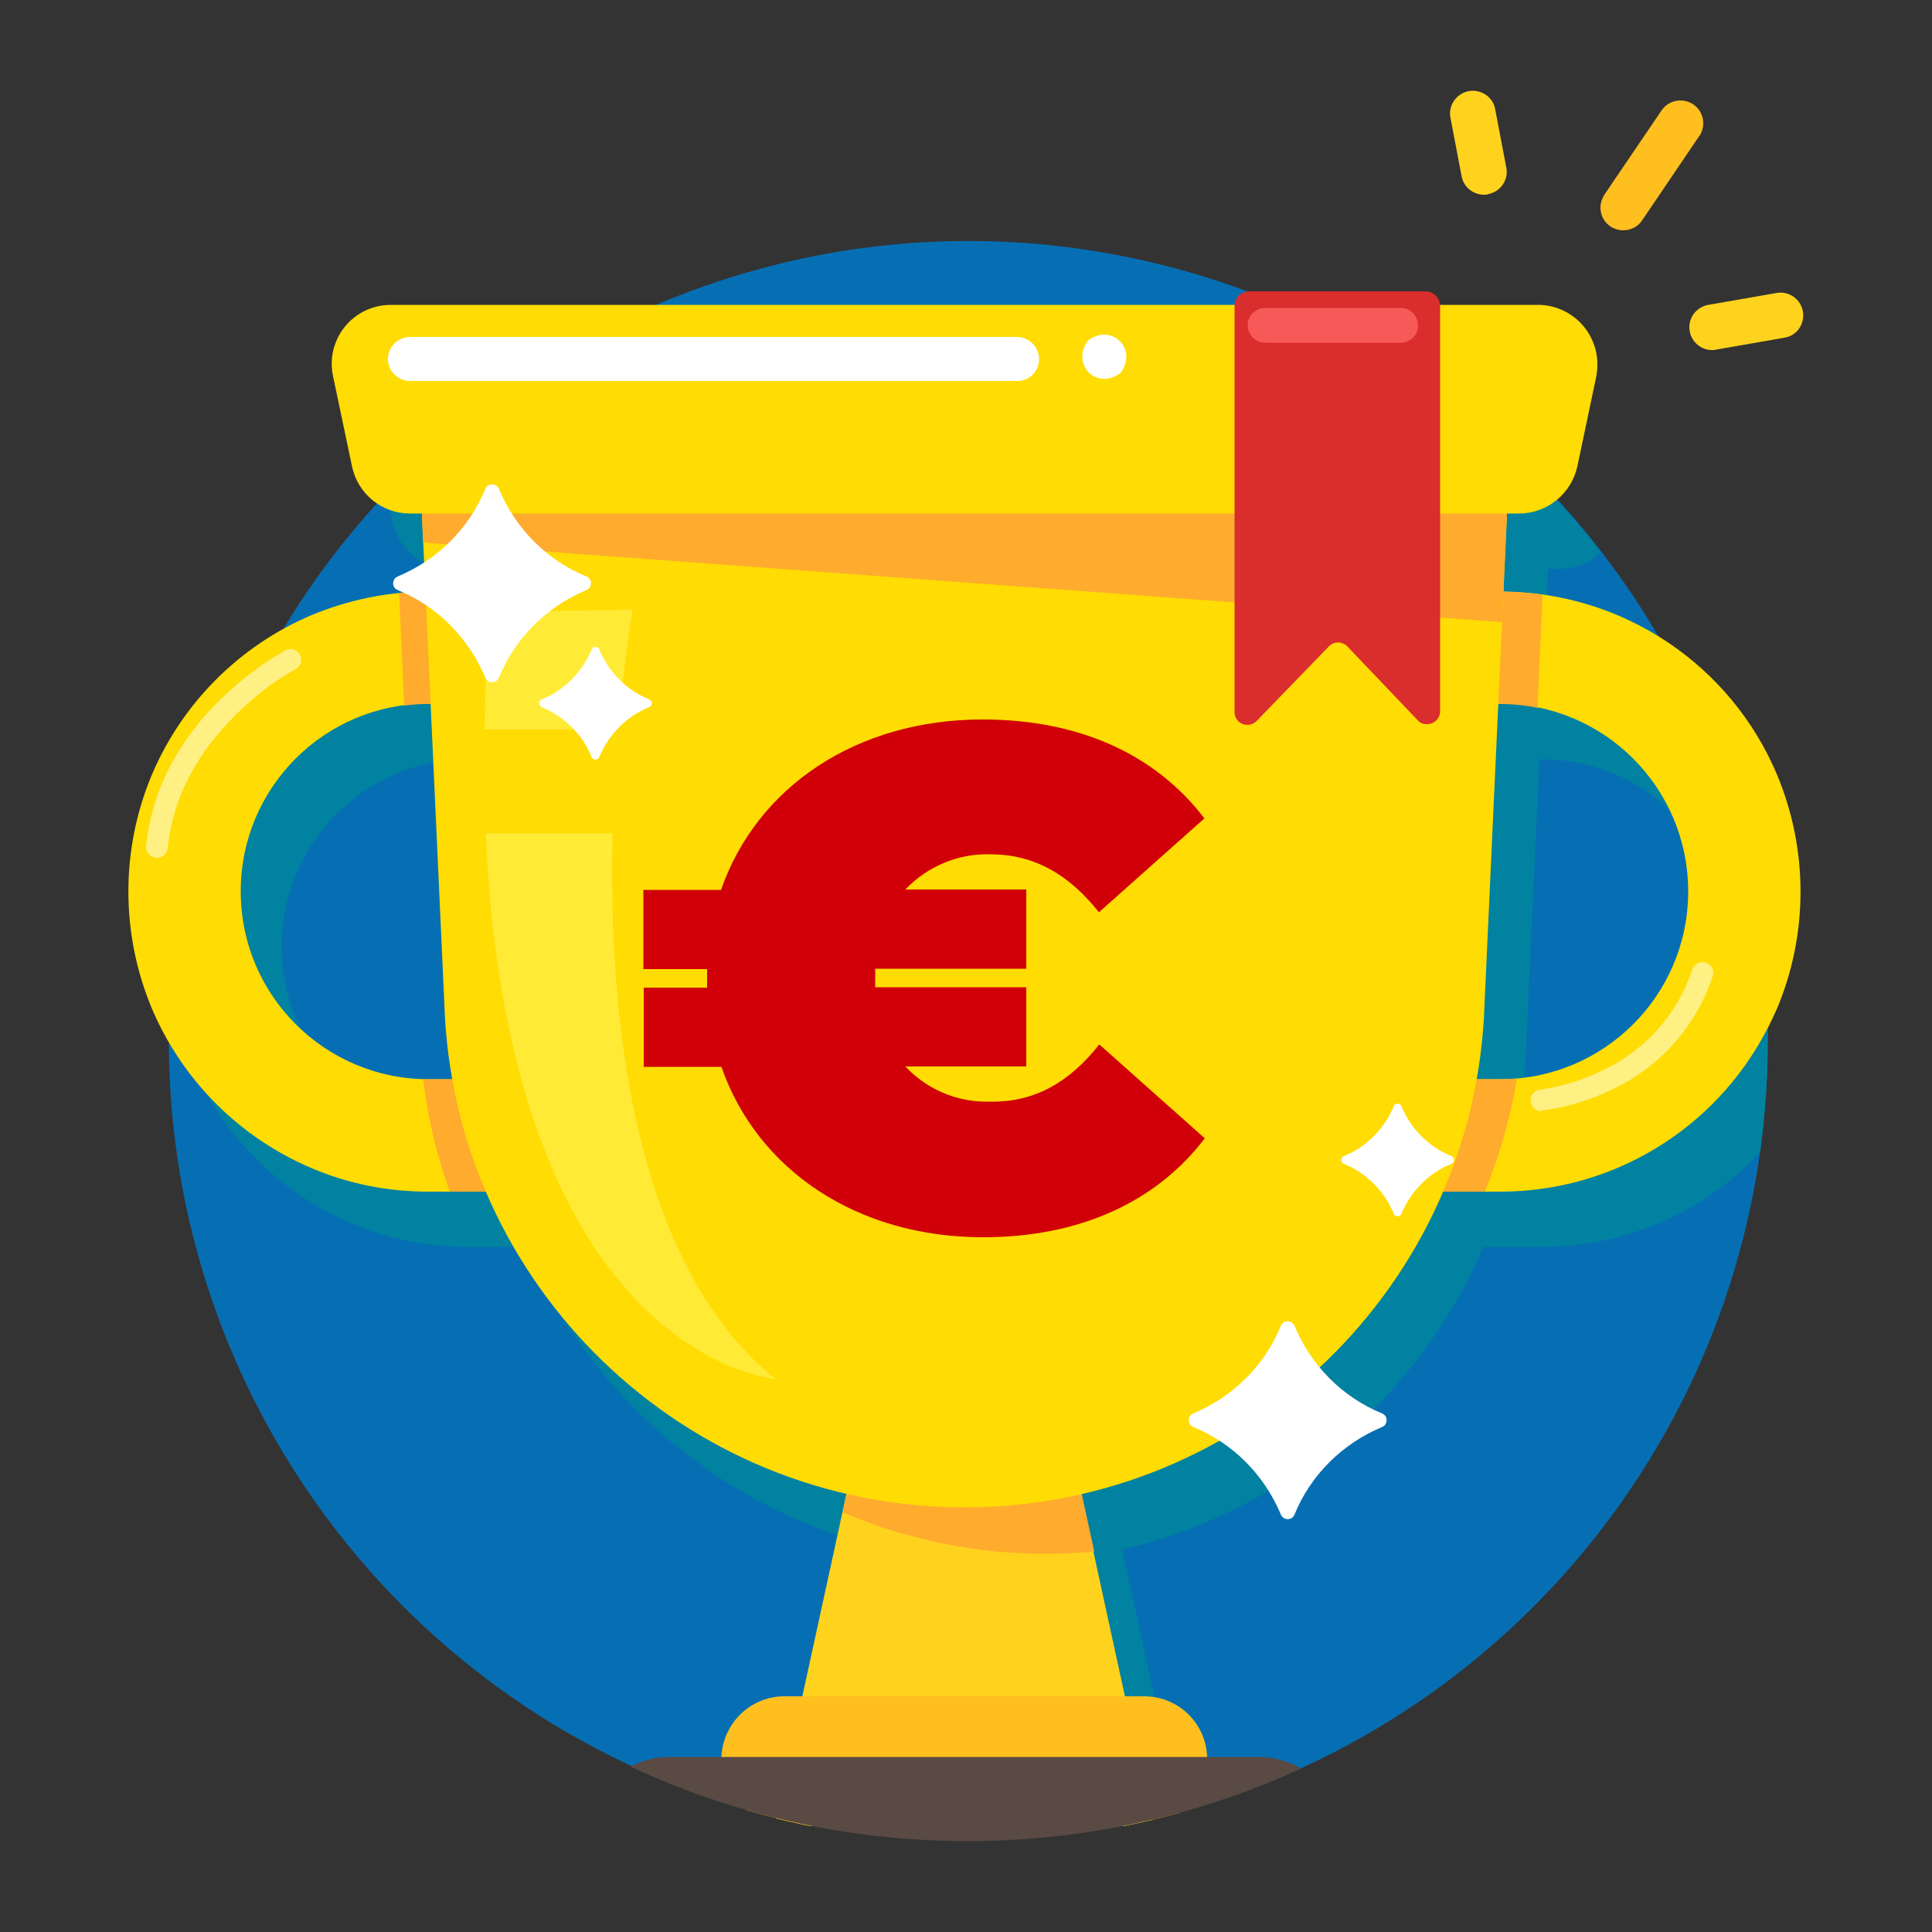
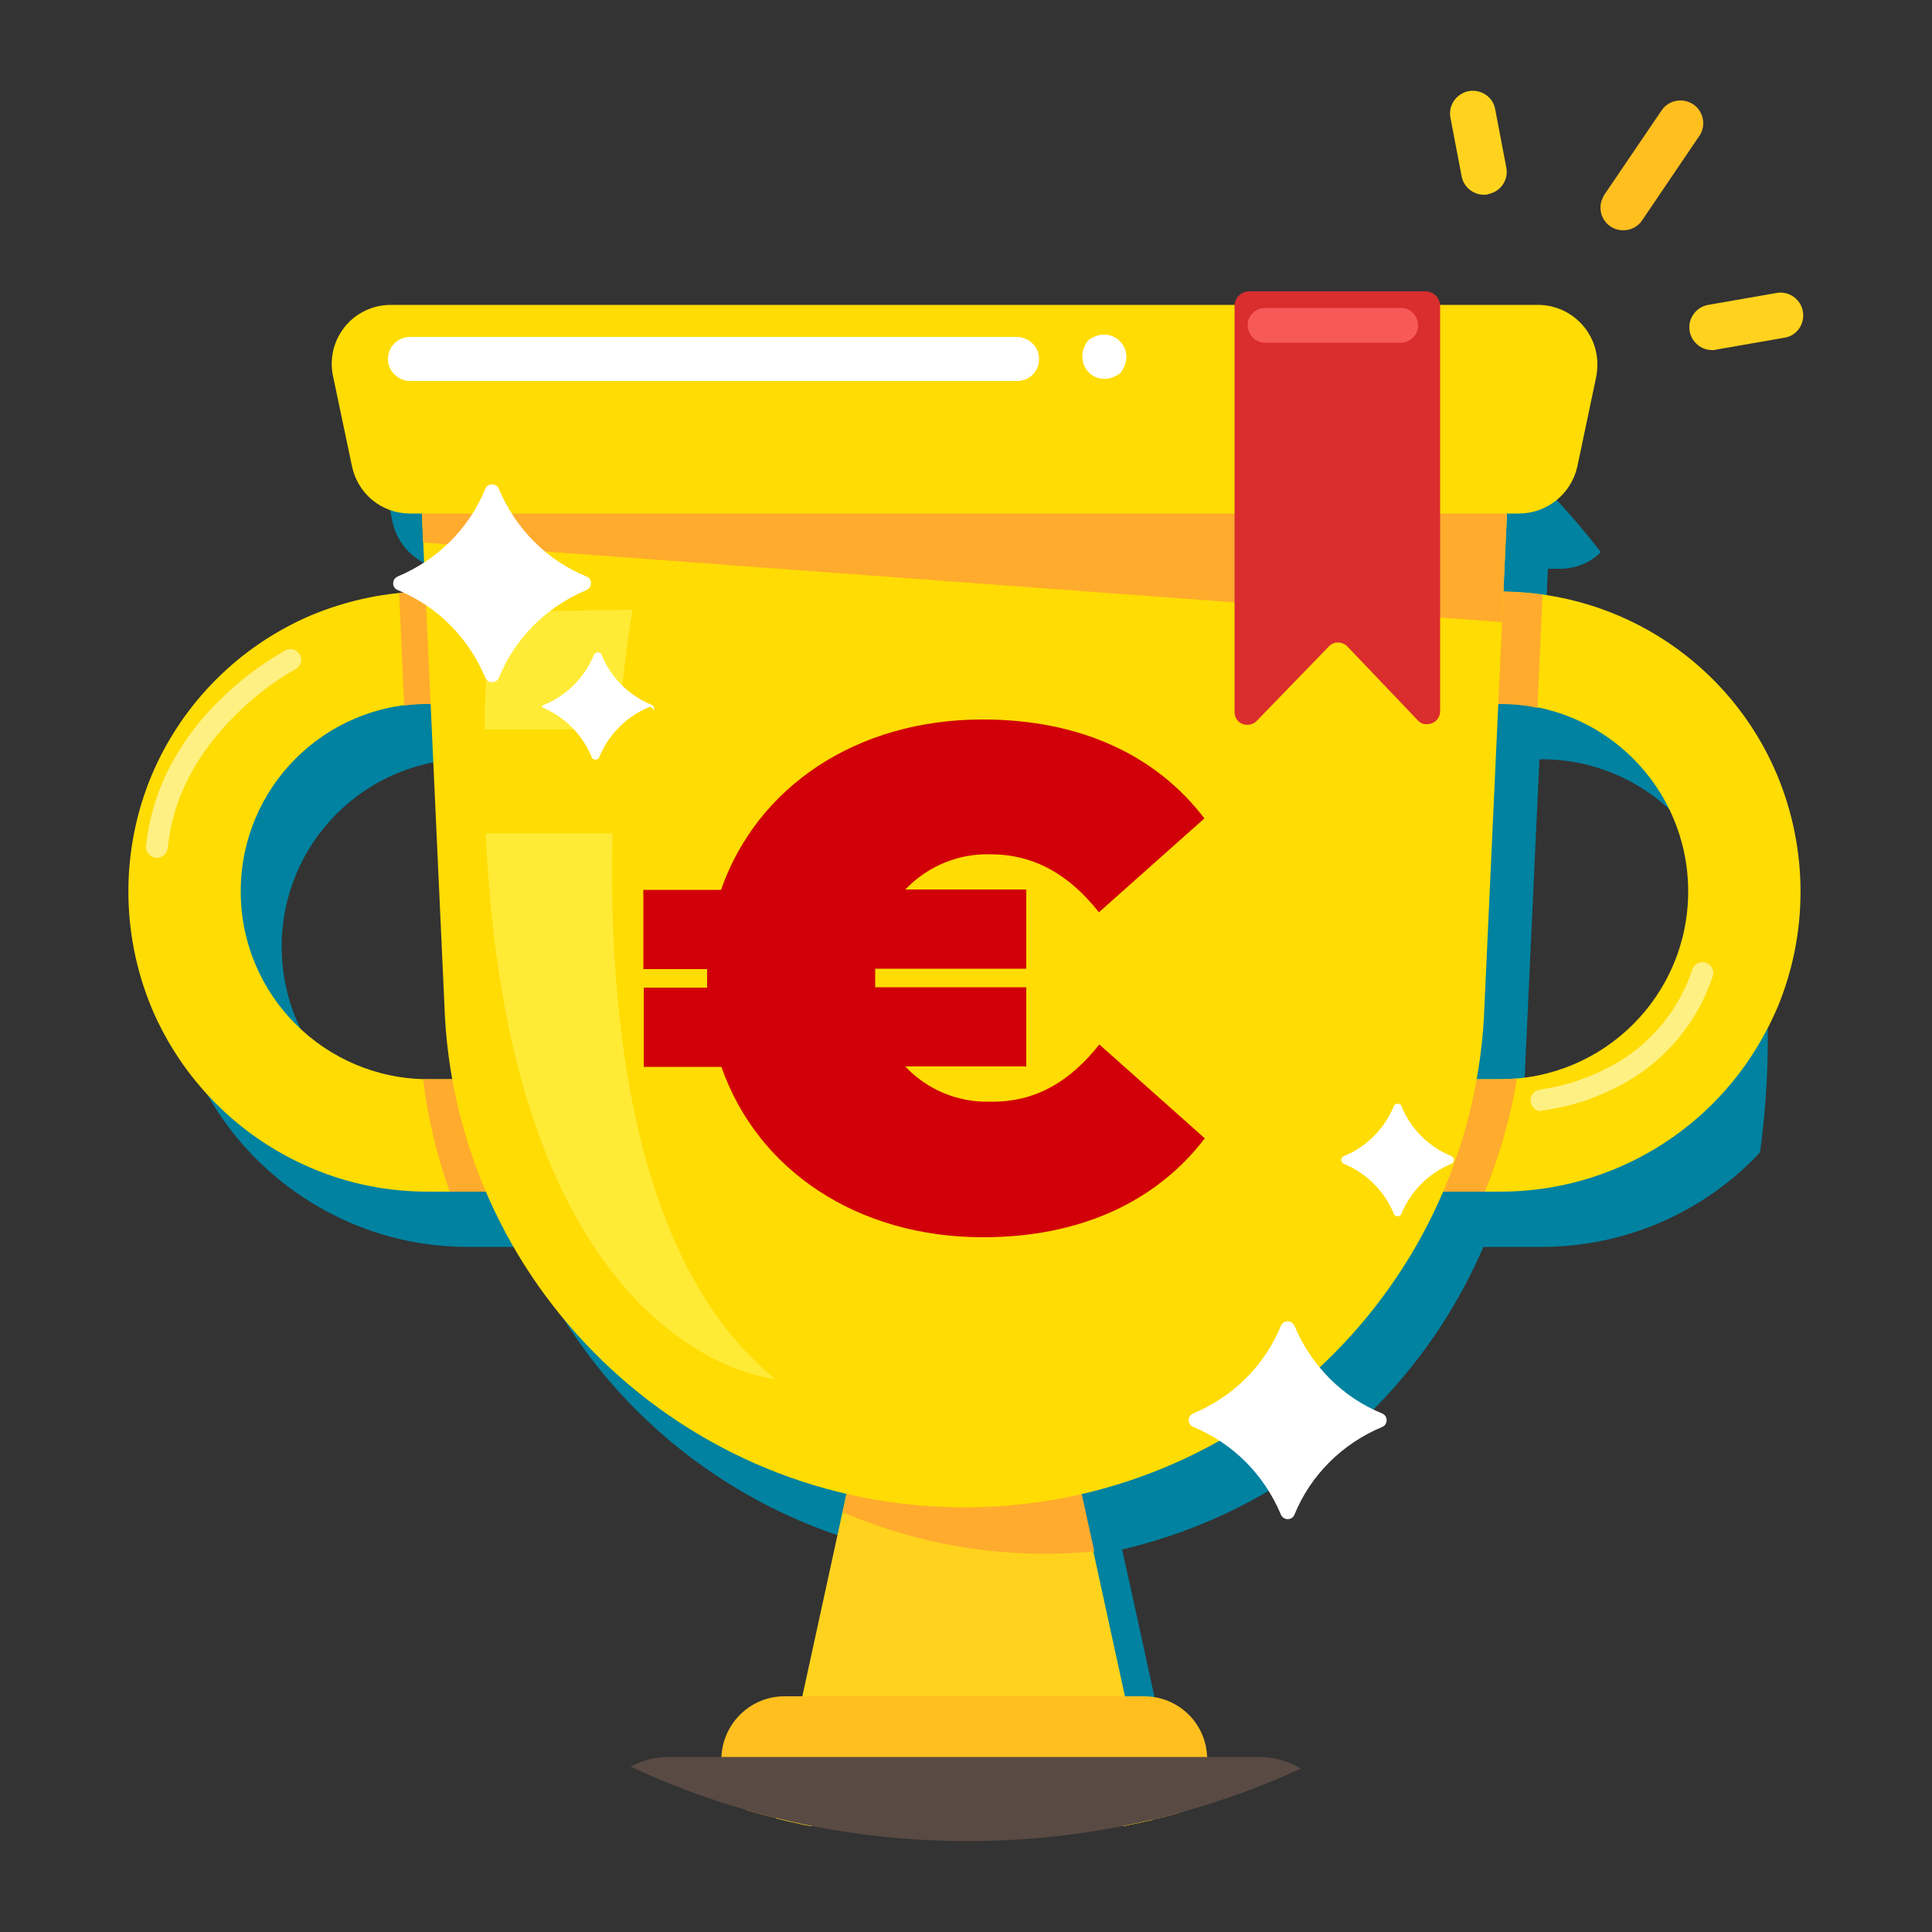
<svg xmlns="http://www.w3.org/2000/svg" xmlns:xlink="http://www.w3.org/1999/xlink" version="1.1" id="Livello_1" x="0px" y="0px" viewBox="0 0 500 500" style="enable-background:new 0 0 500 500;" xml:space="preserve">
  <rect x="0" y="0" width="500" height="500" fill="#333333" stroke="none" />
  <style type="text/css">
	.st0{clip-path:url(#SVGID_00000038399360463685828800000018355945191634756737_);}
	.st1{clip-path:url(#SVGID_00000106149159014692541630000016298238495110246784_);}
	.st2{fill:#066FB4;}
	.st3{fill:#0082A0;}
	.st4{fill:#FFD31D;}
	.st5{fill:#FFAB2E;}
	.st6{fill:#FFBF1F;}
	.st7{fill:#594A43;}
	.st8{fill:#FFDC04;}
	.st9{fill:#FFFFFF;}
	.st10{opacity:0.8;}
	.st11{clip-path:url(#SVGID_00000070091757222760640170000003012296524058531506_);}
	.st12{fill:#FFEF42;}
	.st13{clip-path:url(#SVGID_00000025441057981352151630000001045451911020049577_);}
	.st14{fill:#DA2D2D;}
	.st15{fill:#F75959;}
	.st16{fill:#FFF083;}
	.st17{fill:#D10008;}
	.st18{clip-path:url(#SVGID_00000098909578858684687980000012435351113069937048_);}
	.st19{fill:#F7D70F;}
	.st20{fill:#096FB6;}
	.st21{fill:#AAAAAA;}
	.st22{fill:#FFAB15;}
	.st23{fill:#FFC50B;}
	.st24{fill:#FFD91F;}
	.st25{fill:#B76732;}
	.st26{fill:#FFEA94;}
	.st27{fill:#003458;}
</style>
  <g>
    <defs>
      <rect id="SVGID_1_" x="33.2" y="23.5" width="433.6" height="453.1" />
    </defs>
    <clipPath id="SVGID_00000098206624330899171300000015747950504493400711_">
      <use xlink:href="#SVGID_1_" style="overflow:visible;" />
    </clipPath>
    <g id="Raggruppa_181" style="clip-path:url(#SVGID_00000098206624330899171300000015747950504493400711_);">
      <g id="Raggruppa_180">
        <g>
          <defs>
            <rect id="SVGID_00000026149907251265346140000000868836031731554460_" x="33.2" y="23.5" width="433.6" height="453.1" />
          </defs>
          <clipPath id="SVGID_00000167394931281931879380000003943198988403944889_">
            <use xlink:href="#SVGID_00000026149907251265346140000000868836031731554460_" style="overflow:visible;" />
          </clipPath>
          <g id="Raggruppa_179" style="clip-path:url(#SVGID_00000167394931281931879380000003943198988403944889_);">
-             <path id="Tracciato_140" class="st2" d="M457.5,269.4c0,93.2-62.3,175-152.2,199.6c-2.2,0.6-4.5,1.2-6.7,1.7       c-1.4,0.3-2.7,0.6-4.1,0.9c-1.1,0.2-2.2,0.5-3.3,0.7c-26.8,5.3-54.4,5.3-81.2,0c-1.1-0.2-2.2-0.4-3.3-0.7       c-1.9-0.4-3.7-0.8-5.6-1.3c-2.6-0.6-5.2-1.3-7.8-2.1C104.8,442.7,43.7,361.6,43.7,269.4v-0.2c0-51.5,19.3-101.1,54-139.1       c3.5-3.9,7.2-7.6,11.1-11.3c0.4-0.4,0.8-0.7,1.2-1.1c15.3-14.2,32.6-26,51.4-35c3-1.4,6-2.8,9.1-4.1       c105.3-44.3,226.6,5.2,270.9,110.5c10.3,24.5,15.8,50.7,16.1,77.2C457.5,267.4,457.5,268.4,457.5,269.4" />
            <path id="Tracciato_141" class="st3" d="M435.6,176.5c-2.1-1.1-4.2-2.1-6.4-3c-9.3-4-19.3-6-29.5-6.1l0.9-20.2h3.1       c4,0,7.8-1.5,10.6-4.3c-3.6-4.7-7.5-9.3-11.5-13.6c-12.9-14-27.6-26.2-43.8-36.1h-217c-3.9,2.4-7.8,5-11.5,7.7       c-7.2,5.2-14.1,10.8-20.6,16.8c-0.4,0.4-0.8,0.7-1.2,1.1c-3,2.8-5.9,5.7-8.7,8.7l1.6,7.6c1.5,7.1,7.8,12.2,15,12.2h3.1l0.3,7.5       l0.6,12.6l0,0c-10.1,0.1-20.1,2.2-29.5,6.1c-16.6,7.1-30.3,19.7-38.7,35.7c-4.4,14.5-7.2,29.4-8.3,44.5       c0.8,7.5,2.7,14.7,5.6,21.6c7.9,18.6,22.7,33.4,41.3,41.3c9.6,4.1,19.8,6.1,30.2,6.1h14.9c16.9,39.5,51.6,68.5,93.5,78.3       l-0.5,2.1l-0.6,2.6l-10.4,47.7h-4.7c-8.8,0-16,6.9-16.3,15.7h-0.7c1.5,0.4,3,0.8,4.5,1.2c1.8,0.5,3.7,0.9,5.6,1.3       c1.1,0.2,2.2,0.5,3.3,0.7c26.8,5.3,54.4,5.3,81.2,0c1.1-0.2,2.2-0.4,3.3-0.7c1.4-0.3,2.7-0.6,4.1-0.9c2.3-0.5,4.5-1.1,6.7-1.7       c5.6-1.5,11.2-3.3,16.6-5.3c-2.5-6.1-8.5-10.2-15.1-10.2h-4.7l-8.2-37.6l0,0l-3.3-14.9c41.8-9.7,76.5-38.8,93.5-78.3H399       c20.6,0,40.4-8.2,54.9-22.8c0.5-0.5,1.1-1.1,1.6-1.7c1.3-9.6,2-19.3,2-29c0-1,0-2,0-3C457.1,235.1,449.6,204.4,435.6,176.5        M121.5,293.6c-26.8,0-48.6-21.7-48.6-48.6s21.7-48.6,48.6-48.6h0.6l3.6,77.6c0.2,6.5,0.9,13.1,2,19.5H121.5z M399,293.6h-6.2       c1.2-6.5,1.8-13,2-19.5l3.6-77.6h0.6c26.8,0,48.6,21.7,48.6,48.6S425.8,293.6,399,293.6L399,293.6" />
            <path id="Tracciato_142" class="st4" d="M298.3,471c-1.4,0.3-2.7,0.6-4.1,0.9c-1.1,0.2-2.2,0.5-3.3,0.7h-81.2       c-1.1-0.2-2.2-0.4-3.3-0.7c-1.9-0.4-3.7-0.8-5.6-1.3l3.4-15.7l3.4-15.7l10.4-47.7l1-4.7l4-18.6h52.7l4,18.6l3.3,14.9l8.2,37.6       l3.4,15.7L298.3,471z" />
            <path id="Tracciato_143" class="st5" d="M275.9,368.1h-52.7l-5.1,23.3c16.7,7.1,34.6,10.8,52.8,10.7c4.1,0,8.2-0.2,12.3-0.6       L275.9,368.1z" />
            <path id="Tracciato_144" class="st6" d="M312.5,455.5c0,5.5-2.8,10.7-7.4,13.7c-2.2,0.6-4.5,1.2-6.7,1.7       c-1.4,0.3-2.7,0.6-4.1,0.9h-87.8c-1.9-0.4-3.7-0.8-5.6-1.3c-2.6-0.6-5.2-1.3-7.8-2.1c-4.1-3.1-6.4-7.9-6.4-13       c0-0.2,0-0.5,0-0.7c0.4-8.8,7.6-15.7,16.3-15.7h93.1c8.8,0,16,6.9,16.3,15.7C312.5,455.1,312.5,455.3,312.5,455.5" />
            <path id="Tracciato_145" class="st7" d="M336.7,457.7c-10.2,4.7-20.8,8.5-31.6,11.5c-2.2,0.6-4.5,1.2-6.7,1.7       c-1.4,0.3-2.7,0.6-4.1,0.9c-1.1,0.2-2.2,0.5-3.3,0.7c-26.8,5.3-54.4,5.3-81.2,0c-1.1-0.2-2.2-0.4-3.3-0.7       c-1.9-0.4-3.7-0.8-5.6-1.3c-2.6-0.6-5.2-1.3-7.8-2.1c-10.2-2.9-20.3-6.7-29.9-11.2c3-1.6,6.4-2.5,9.8-2.5h153.2       C329.9,454.8,333.5,455.8,336.7,457.7" />
            <path id="Tracciato_146" class="st8" d="M459.9,200.5c-12-28.5-39.8-47.1-70.8-47.4l0,0h-0.8H110.9h-0.8       c-10.1,0.1-20.1,2.2-29.5,6.1c-18.6,7.9-33.4,22.7-41.3,41.3c-8.1,19.3-8.1,41.1,0,60.5c7.9,18.6,22.7,33.4,41.3,41.3       c9.6,4.1,19.8,6.1,30.2,6.1h277.5c29,0,55.5-16.1,68.9-41.8c1-1.8,1.8-3.7,2.7-5.6C468,241.7,468,219.9,459.9,200.5        M388.3,279.3H110.9c-26.8,0-48.6-21.7-48.6-48.6s21.7-48.6,48.6-48.6h277.4c26.8,0,48.6,21.7,48.6,48.6       S415.1,279.3,388.3,279.3" />
            <path id="Tracciato_147" class="st5" d="M121.4,182.2h266.9c3.2,0,6.4,0.3,9.6,1l1.3-29.3c-3.4-0.5-6.8-0.7-10.1-0.8l0,0h-0.8       H120.1L121.4,182.2z" />
            <path id="Tracciato_148" class="st5" d="M392.6,279.1c-1.4,0.1-2.8,0.2-4.3,0.2H126.8c1.7,10,4.4,19.8,8.3,29.1h249.2       C388.1,299,390.9,289.2,392.6,279.1" />
            <path id="Tracciato_149" class="st5" d="M104.6,182.6c2.1-0.3,4.1-0.4,6.2-0.4h270.7l1.3-29.1H110.9h-0.8       c-2.3,0-4.5,0.1-6.8,0.4L104.6,182.6z" />
            <path id="Tracciato_150" class="st5" d="M369.8,308.4c3.4-9.4,5.7-19.2,6.9-29.1H110.9c-0.5,0-0.9,0-1.4,0       c1.2,9.9,3.5,19.7,6.9,29.1L369.8,308.4z" />
            <path id="Tracciato_151" class="st8" d="M249.6,390.1L249.6,390.1c-72.7,0-132.3-57.7-134.6-130.3l-6.5-141.9h282.2l-6.5,141.9       C381.9,332.5,322.3,390.1,249.6,390.1" />
            <path id="Tracciato_152" class="st5" d="M388.7,161l2-43.1H108.5l1,22.5L388.7,161z" />
            <path id="Tracciato_153" class="st8" d="M393.1,132.9h-287c-7.3,0-13.5-5.1-15-12.2l-4.9-23.3c-1.8-8.3,3.5-16.5,11.9-18.2       c1-0.2,2.1-0.3,3.2-0.3H398c8.5,0,15.4,6.9,15.4,15.4c0,1.1-0.1,2.1-0.3,3.2l-4.9,23.3C406.6,127.8,400.4,132.9,393.1,132.9" />
            <path id="Tracciato_154" class="st9" d="M263.3,98.6H106c-3.1-0.1-5.7-2.7-5.6-5.8c0.1-3.1,2.5-5.5,5.6-5.6h157.3       c3.1,0.1,5.7,2.7,5.6,5.8C268.9,96.1,266.4,98.6,263.3,98.6" />
            <path id="Tracciato_155" class="st9" d="M290,96.5c4.6-6.1-2.3-13-8.4-8.4C277,94.3,283.9,101.2,290,96.5" />
            <path id="Tracciato_156" class="st4" d="M384.1,50.4c-2.8,0-5.2-1.9-5.8-4.6l-2.9-15.2c-0.7-3.2,1.4-6.3,4.6-7       c3.1-0.6,6.2,1.3,6.9,4.4l2.9,15.2c0.7,3.2-1.3,6.3-4.5,7C384.9,50.4,384.5,50.4,384.1,50.4" />
            <path id="Tracciato_157" class="st6" d="M420.1,59.6c-3.3,0-5.9-2.6-5.9-5.9c0-1.2,0.4-2.3,1-3.3L430,28.6       c1.8-2.7,5.5-3.4,8.2-1.6c2.7,1.8,3.4,5.5,1.6,8.2c0,0,0,0.1-0.1,0.1L425,57C423.9,58.7,422,59.6,420.1,59.6" />
            <path id="Tracciato_158" class="st4" d="M443.1,90.6c-3.3,0-5.9-2.7-5.9-5.9c0-2.9,2.1-5.3,4.9-5.8l17.8-3.1       c3.2-0.5,6.2,1.7,6.7,4.9c0.5,3.2-1.6,6.2-4.8,6.7l-17.8,3.1C443.8,90.6,443.5,90.6,443.1,90.6" />
            <g id="Raggruppa_175" transform="translate(53.207 77.574)" class="st10">
              <g id="Raggruppa_174">
                <g>
                  <defs>
                    <rect id="SVGID_00000068655331058989061730000012317597171472657800_" x="72.1" y="80.2" width="38.3" height="31" />
                  </defs>
                  <clipPath id="SVGID_00000163789822606007837060000009663597770917921710_">
                    <use xlink:href="#SVGID_00000068655331058989061730000012317597171472657800_" style="overflow:visible;" />
                  </clipPath>
                  <g id="Raggruppa_173" style="clip-path:url(#SVGID_00000163789822606007837060000009663597770917921710_);">
                    <path id="Tracciato_159" class="st12" d="M106.8,111.2c1.5-18.7,3.7-31,3.7-31l-37,0.6c-0.7,10.7-1.2,20.8-1.3,30.4           L106.8,111.2z" />
                  </g>
                </g>
              </g>
            </g>
            <g id="Raggruppa_178" transform="translate(53.413 110.981)" class="st10">
              <g id="Raggruppa_177">
                <g>
                  <defs>
                    <rect id="SVGID_00000047023105569023792830000006621852740219439550_" x="72.3" y="104.7" width="74.9" height="141.2" />
                  </defs>
                  <clipPath id="SVGID_00000114035069615670665490000005415594198593148834_">
                    <use xlink:href="#SVGID_00000047023105569023792830000006621852740219439550_" style="overflow:visible;" />
                  </clipPath>
                  <g id="Raggruppa_176" style="clip-path:url(#SVGID_00000114035069615670665490000005415594198593148834_);">
                    <path id="Tracciato_160" class="st12" d="M105.1,104.7H72.3c6,135.8,74.9,141.2,74.9,141.2           C110.2,215.9,104,152,105.1,104.7" />
                  </g>
                </g>
              </g>
            </g>
            <path id="Tracciato_161" class="st14" d="M366.9,186.4l-18.2-19.1c-1.3-1.3-3.4-1.4-4.7-0.1c0,0-0.1,0.1-0.1,0.1l-18.7,19.3       c-1.3,1.3-3.4,1.3-4.7,0.1c-0.6-0.6-1-1.5-1-2.4V79.2c0-2.1,1.7-3.8,3.8-3.8h45.6c2.1,0,3.8,1.7,3.8,3.8v104.9       c0,1.8-1.5,3.3-3.3,3.3C368.4,187.5,367.5,187.1,366.9,186.4" />
            <path id="Tracciato_162" class="st15" d="M362.6,88.7h-35.1c-2.5,0-4.5-1.9-4.6-4.4s1.9-4.5,4.4-4.6c0.1,0,0.1,0,0.2,0h35.1       c2.5,0,4.4,2.1,4.4,4.6C367,86.7,365,88.6,362.6,88.7" />
            <path id="Tracciato_163" class="st16" d="M40.6,222c-0.1,0-0.2,0-0.3,0c-1.5-0.2-2.6-1.5-2.5-3c0.8-7.8,3.2-15.4,7.1-22.3       c3.3-5.8,7.4-11.2,12.3-15.8c5-5,10.7-9.2,16.8-12.7c1.4-0.6,3,0,3.7,1.4c0.6,1.3,0.1,2.8-1.1,3.5c-5.7,3.2-10.9,7.2-15.6,11.9       c-10.4,10.3-16.4,21.9-17.6,34.6C43.2,220.9,42.1,222,40.6,222" />
            <path id="Tracciato_164" class="st16" d="M398.8,287.6c-1.5-0.1-2.7-1.3-2.7-2.9c0-1.4,1.1-2.5,2.4-2.7       c5.7-0.8,11.2-2.5,16.3-5c10.9-5.1,19.3-14.5,23.1-25.9c0.4-1.5,1.9-2.4,3.4-2c1.5,0.4,2.4,1.9,2,3.4c0,0.1-0.1,0.2-0.1,0.3       c-4.3,12.9-13.8,23.5-26.1,29.2c-5.7,2.8-11.8,4.6-18,5.4C399,287.6,398.9,287.6,398.8,287.6" />
-             <path id="Tracciato_165" class="st9" d="M168,183c-5.9,2.4-10.5,7.1-12.9,12.9c-0.2,0.6-0.9,0.8-1.4,0.6       c-0.3-0.1-0.5-0.3-0.6-0.6c-2.4-5.9-7.1-10.5-12.9-12.9c-0.6-0.2-0.8-0.9-0.6-1.4c0.1-0.3,0.3-0.5,0.6-0.6       c5.9-2.4,10.5-7.1,12.9-12.9c0.2-0.6,0.9-0.8,1.4-0.6c0.3,0.1,0.5,0.3,0.6,0.6c2.4,5.9,7.1,10.5,12.9,12.9       c0.6,0.2,0.8,0.9,0.6,1.4C168.5,182.7,168.3,182.9,168,183" />
+             <path id="Tracciato_165" class="st9" d="M168,183c-5.9,2.4-10.5,7.1-12.9,12.9c-0.2,0.6-0.9,0.8-1.4,0.6       c-0.3-0.1-0.5-0.3-0.6-0.6c-2.4-5.9-7.1-10.5-12.9-12.9c0.1-0.3,0.3-0.5,0.6-0.6       c5.9-2.4,10.5-7.1,12.9-12.9c0.2-0.6,0.9-0.8,1.4-0.6c0.3,0.1,0.5,0.3,0.6,0.6c2.4,5.9,7.1,10.5,12.9,12.9       c0.6,0.2,0.8,0.9,0.6,1.4C168.5,182.7,168.3,182.9,168,183" />
            <path id="Tracciato_166" class="st9" d="M375.6,301.2c-5.9,2.4-10.5,7.1-12.9,12.9c-0.2,0.6-0.9,0.8-1.4,0.6       c-0.3-0.1-0.5-0.3-0.6-0.6c-2.4-5.9-7.1-10.5-12.9-12.9c-0.6-0.2-0.8-0.9-0.6-1.4c0.1-0.3,0.3-0.5,0.6-0.6       c5.9-2.4,10.5-7.1,12.9-12.9c0.2-0.6,0.9-0.8,1.4-0.6c0.3,0.1,0.5,0.3,0.6,0.6c2.4,5.9,7.1,10.5,12.9,12.9       c0.6,0.2,0.8,0.9,0.6,1.4C376.1,300.9,375.9,301.1,375.6,301.2" />
            <path id="Tracciato_167" class="st9" d="M151.8,152.7c-10.3,4.3-18.5,12.4-22.7,22.7c-0.4,1-1.5,1.4-2.5,1       c-0.5-0.2-0.8-0.6-1-1c-4.3-10.3-12.4-18.5-22.7-22.7c-1-0.4-1.4-1.5-1-2.5c0.2-0.5,0.6-0.8,1-1c10.3-4.3,18.5-12.4,22.7-22.7       c0.4-1,1.5-1.4,2.5-1c0.5,0.2,0.8,0.6,1,1c4.3,10.3,12.4,18.5,22.7,22.7c1,0.4,1.4,1.5,1,2.5       C152.6,152.2,152.2,152.5,151.8,152.7" />
            <path id="Tracciato_168" class="st9" d="M357.7,369.3c-10.3,4.3-18.5,12.4-22.7,22.7c-0.4,1-1.5,1.4-2.5,1       c-0.5-0.2-0.8-0.6-1-1c-4.3-10.3-12.4-18.5-22.7-22.7c-1-0.4-1.4-1.5-1-2.5c0.2-0.5,0.6-0.8,1-1c10.3-4.3,18.5-12.4,22.7-22.7       c0.4-1,1.5-1.4,2.5-1c0.5,0.2,0.8,0.6,1,1c4.3,10.3,12.4,18.5,22.7,22.7c1,0.4,1.4,1.5,1,2.5       C358.5,368.8,358.2,369.1,357.7,369.3" />
            <path id="Tracciato_169" class="st17" d="M284.5,270.3l27.3,24.3c-12.6,16.5-32.4,25.6-57.4,25.6c-32.6,0-58.4-17.4-67.7-44.1       h-20.1v-20.5H183v-4.8h-16.5v-20.5h20.1c9.3-26.7,35.1-44.1,67.7-44.1c25.1,0,44.8,9.1,57.4,25.6l-27.3,24.3       c-7.5-9.5-16.5-15-28-15c-8.3-0.3-16.4,3.1-22.1,9.1h31.3v20.5h-39.1v4.8h39.1v20.5h-31.3c5.7,6.1,13.8,9.4,22.1,9.1       C268,285.3,277,279.8,284.5,270.3" />
          </g>
        </g>
      </g>
    </g>
  </g>
</svg>